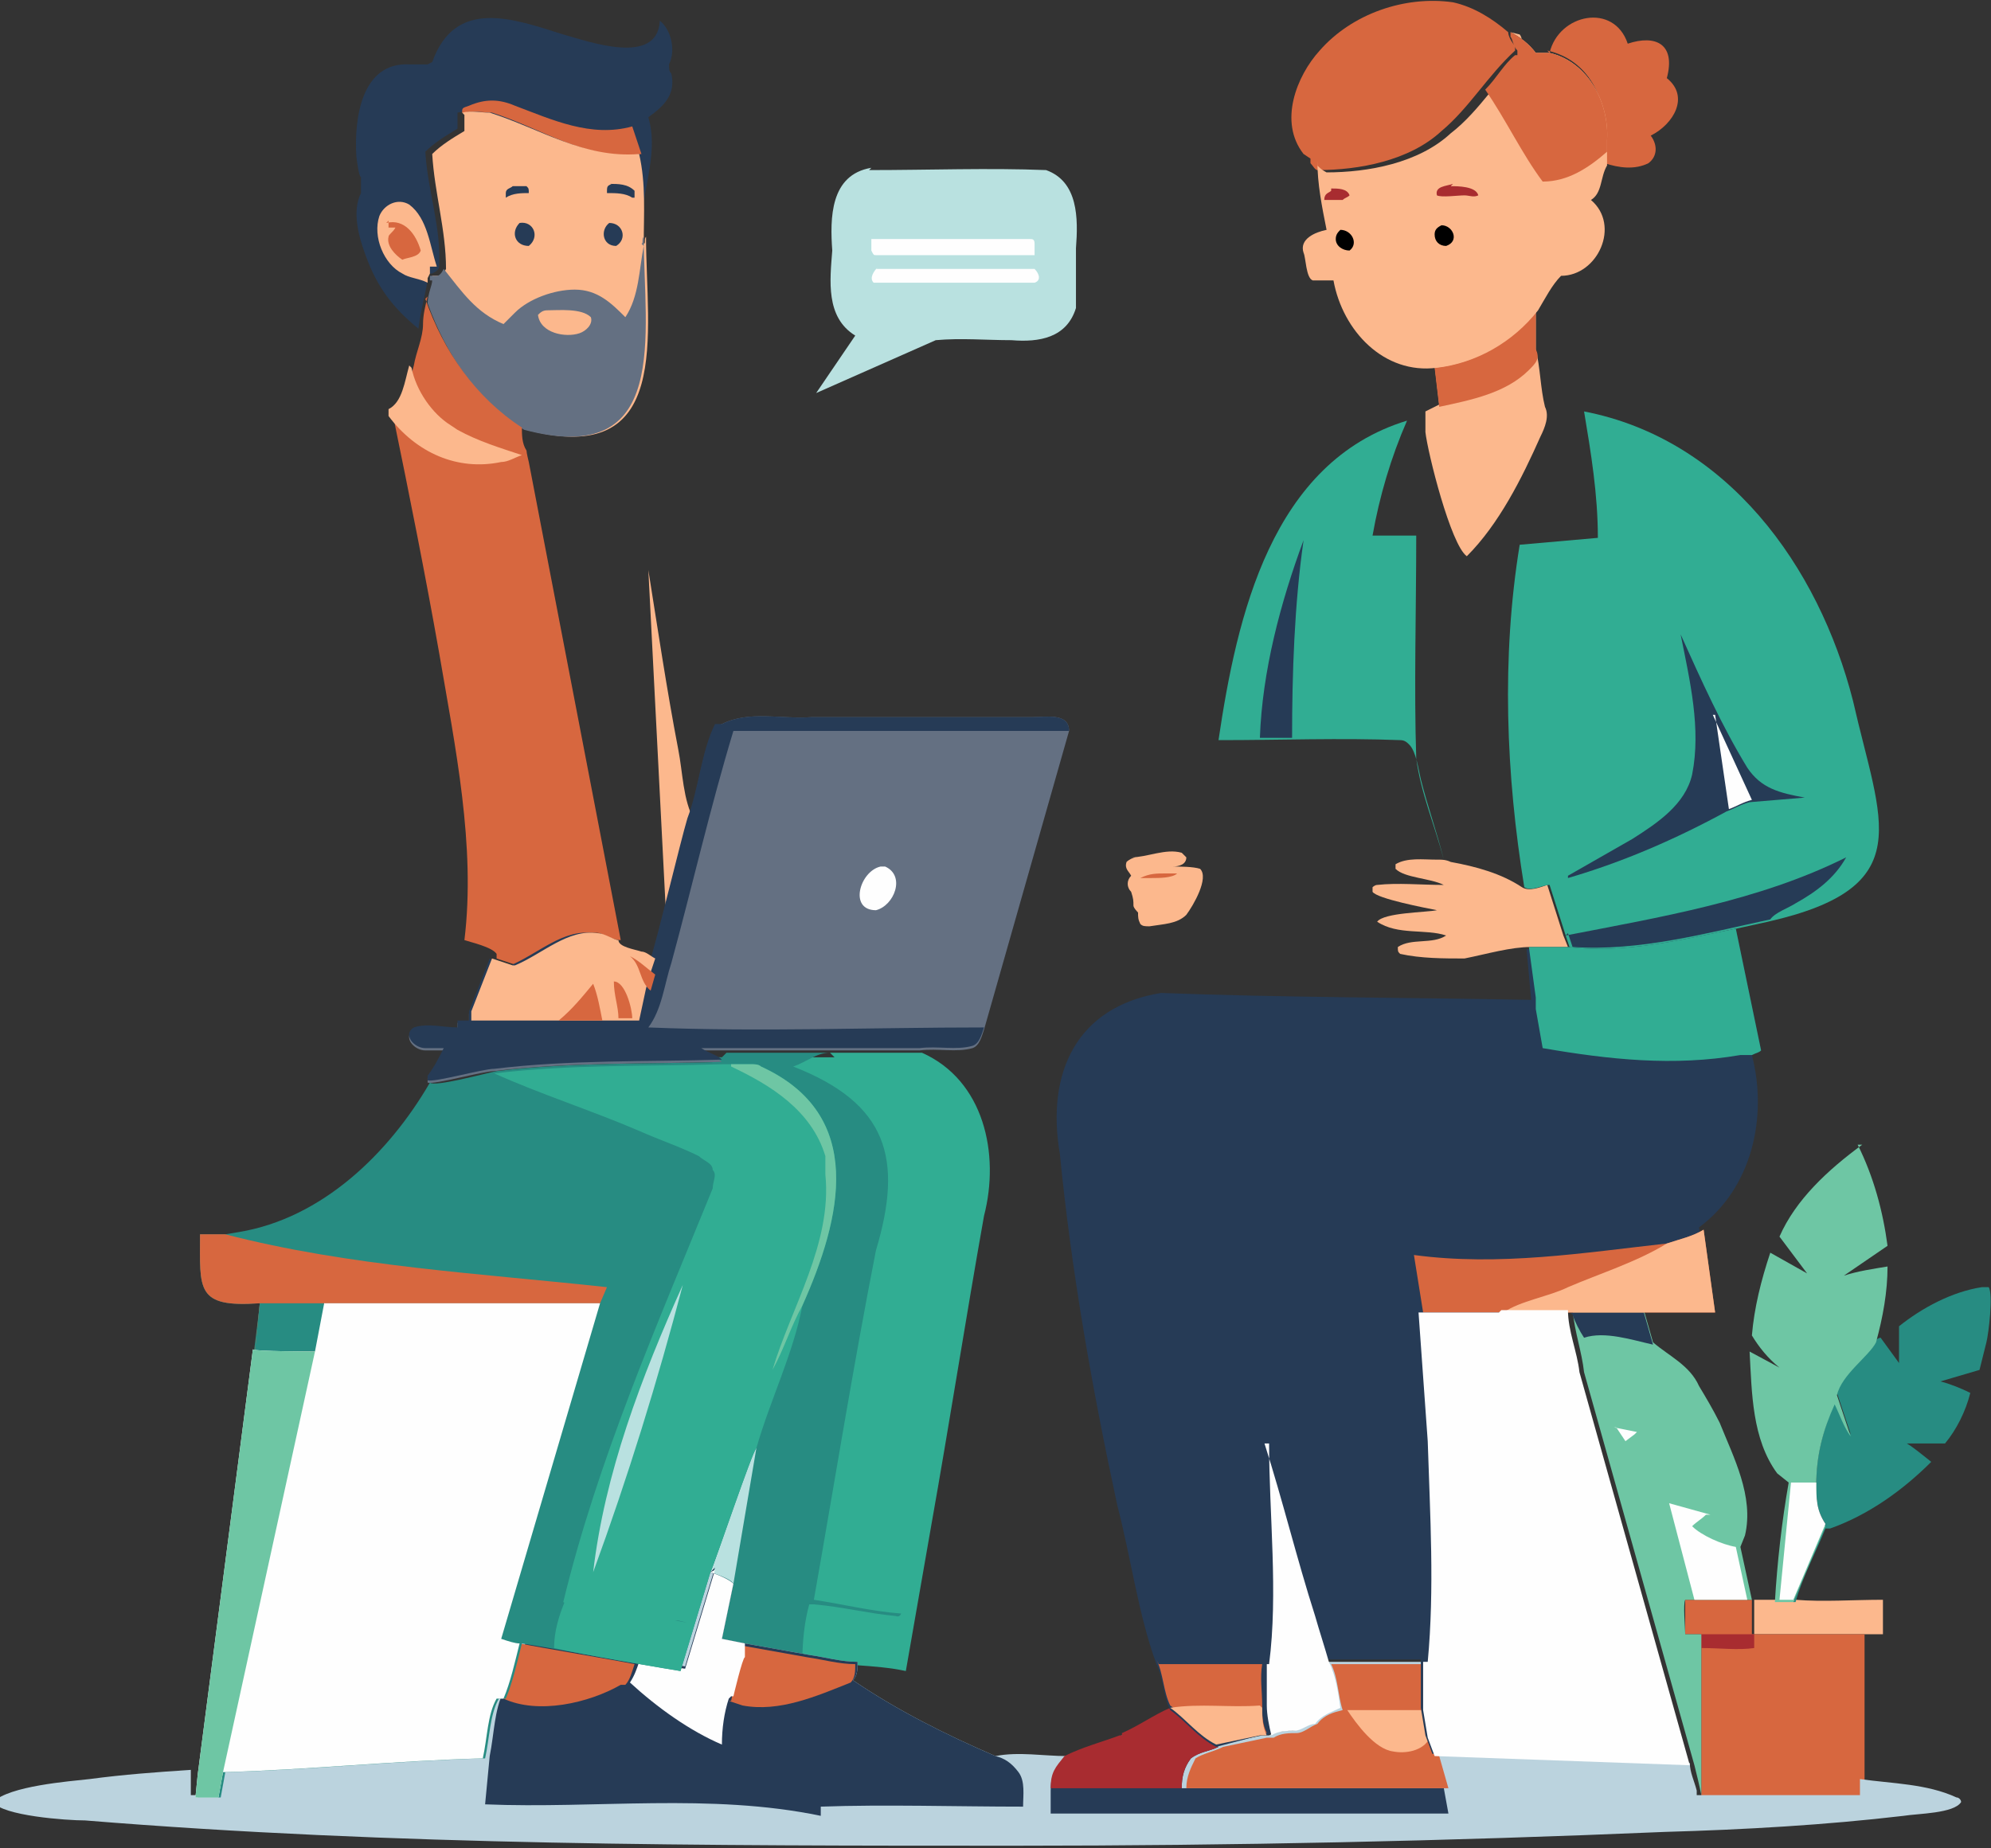
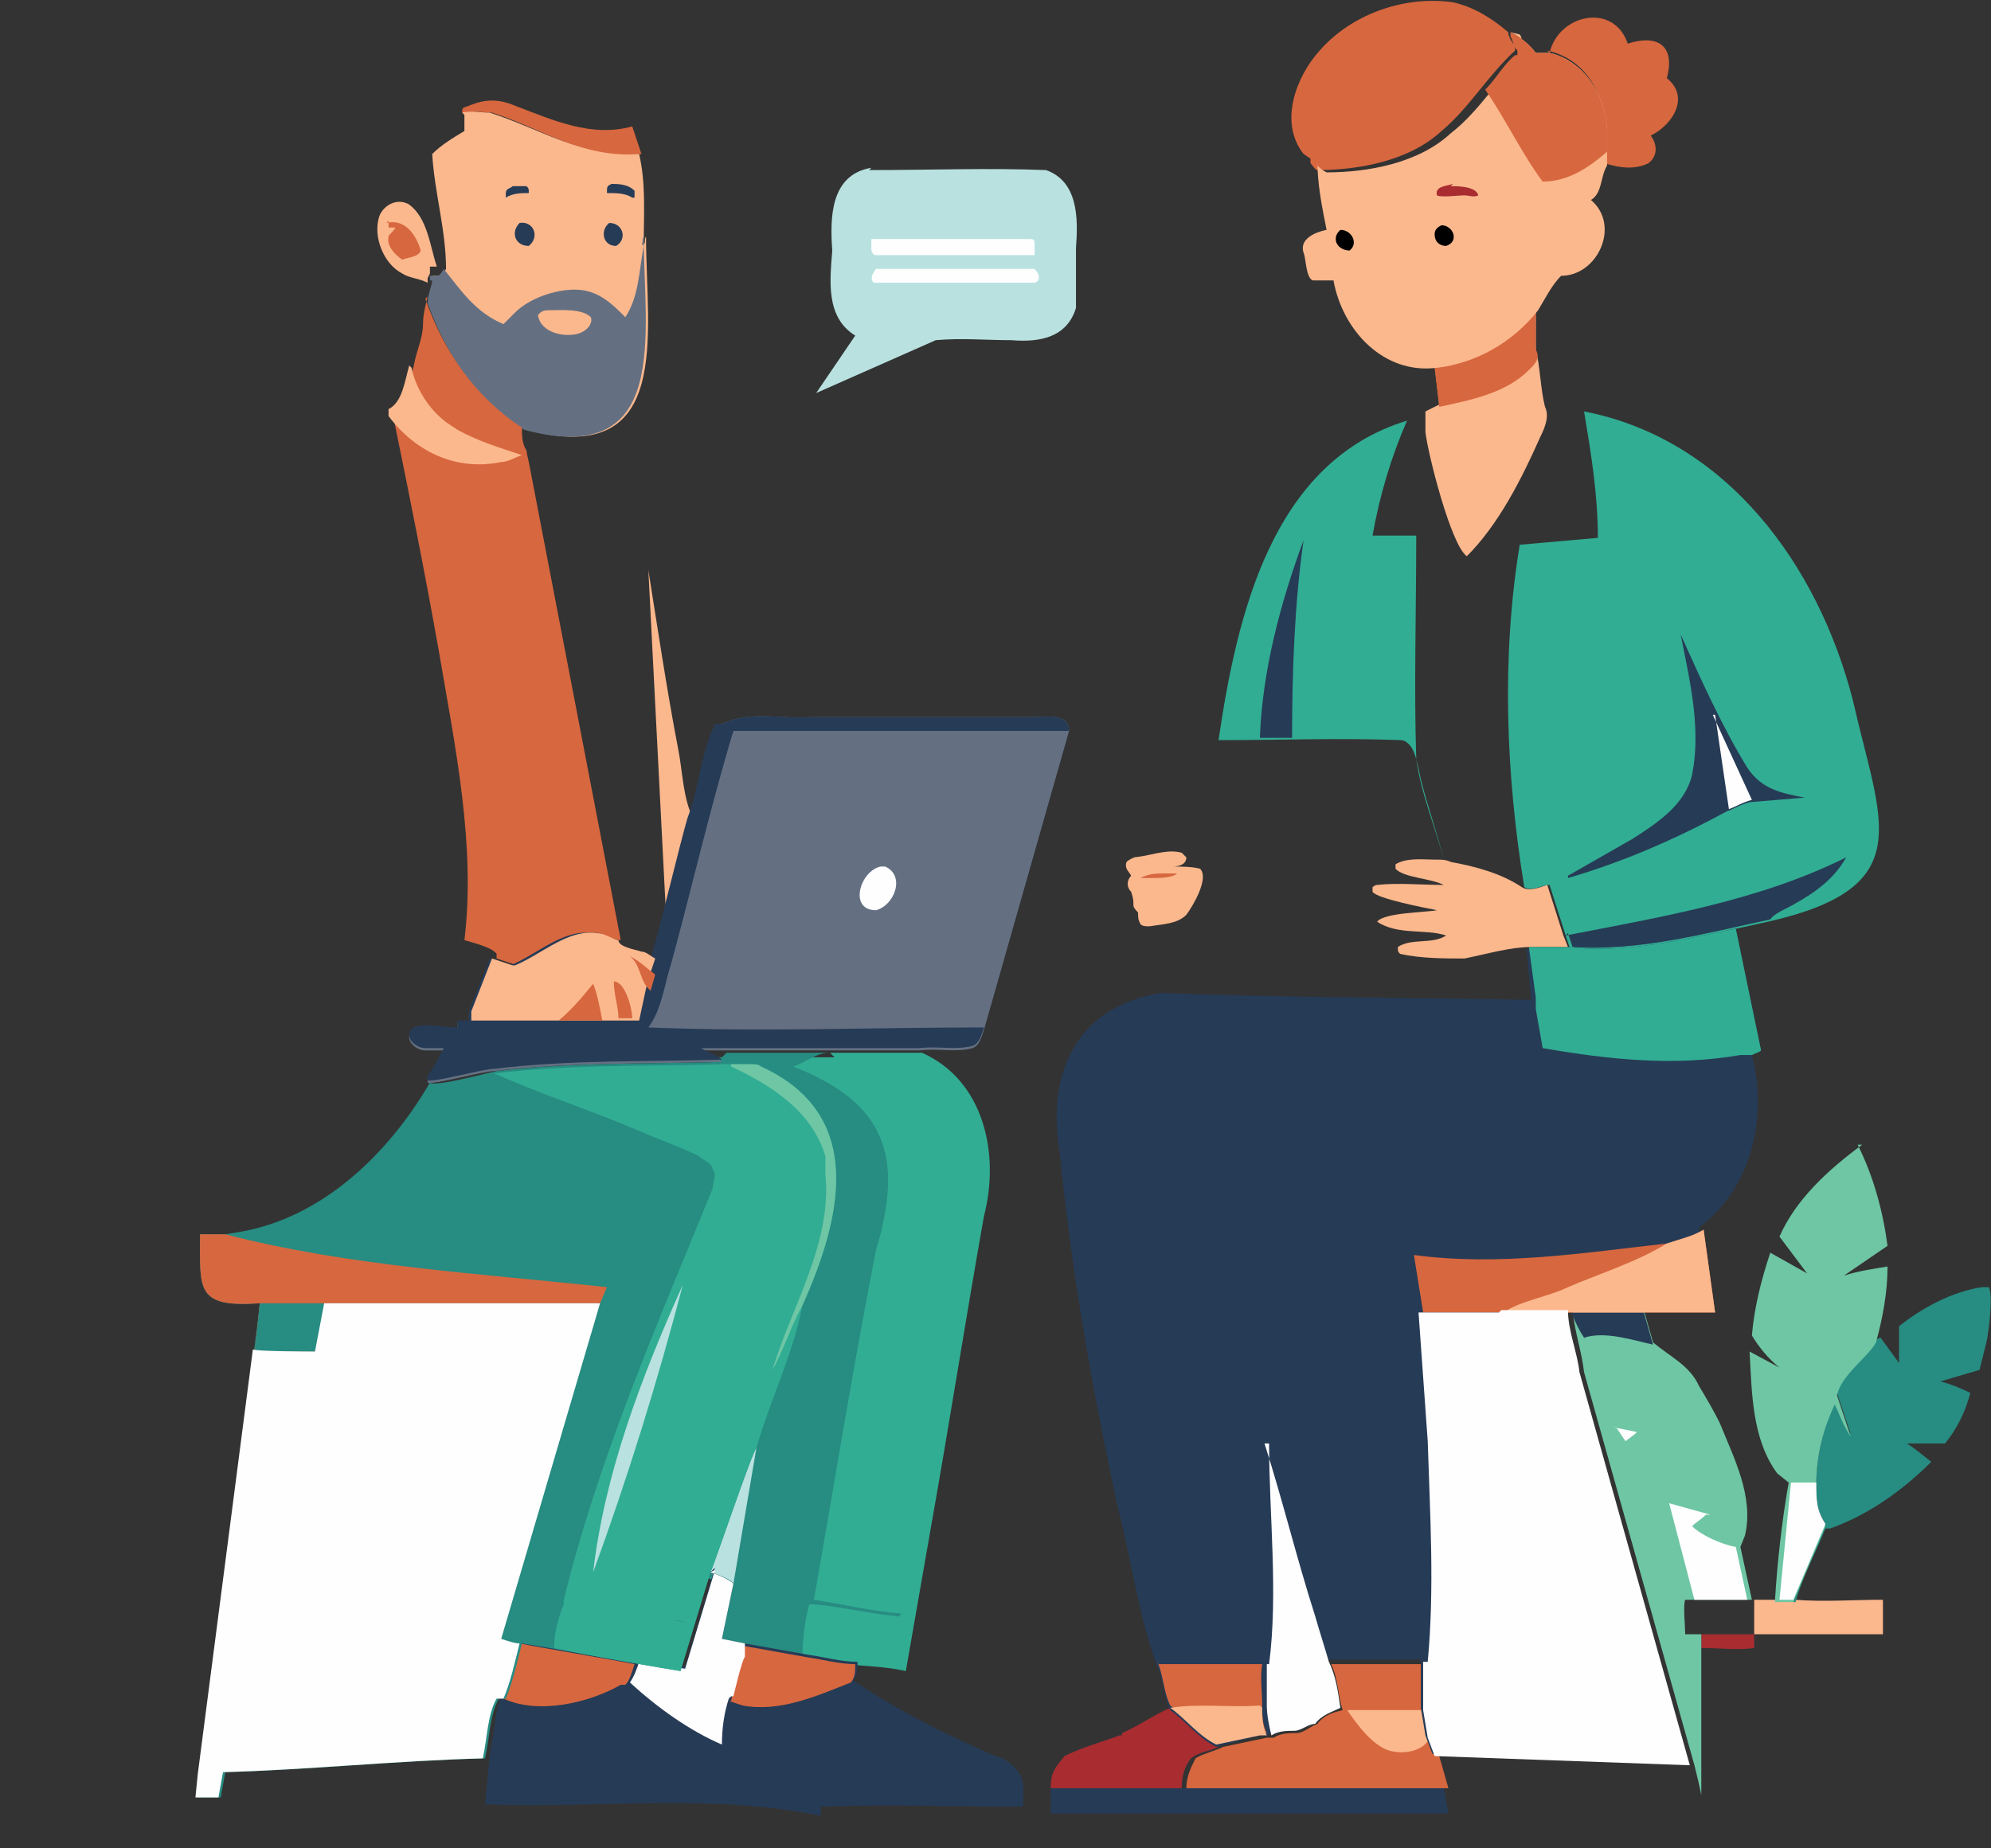
<svg xmlns="http://www.w3.org/2000/svg" id="a" viewBox="0 0 86.6 80.4">
  <rect x="0" y="0" width="86.6" height="80.4" fill="#333333" stroke="none" />
  <defs>
    <style>.b{fill:#fefefe;}.b,.c,.d,.e,.f,.g,.h,.i,.j,.k,.l,.m{stroke-width:0px;}.c{fill:#6ec6a4;}.e{fill:#647082;}.f{fill:#278c82;}.g{fill:#fcb88d;}.h{fill:#a82c30;}.i{fill:#d7673f;}.j{fill:#31ad93;}.k{fill:#bbd3de;}.l{fill:#263b56;}.m{fill:#b9e1e0;}</style>
  </defs>
  <path class="g" d="M77.4,69.6c.2,0,.4,0,.6,0h.1c1.2.1,2.5,0,3.8,0v1.5c-.4,0-5.1,0-5.6,0v-1.5s.9,0,.9,0h.2Z" />
  <path class="g" d="M49.2,37.3c.7,0,1.5-.4,2.2-.2,0,0,.1.1.2.2,0,.3-.3.4-.6.4h0c.3,0,.9,0,1.2.1.4.4-.3,1.6-.6,2-.4.4-1,.4-1.6.5-.2,0-.3,0-.4-.1-.1-.2-.1-.3-.1-.5,0,0-.2-.2-.2-.3,0-.2,0-.3-.1-.6-.2-.2-.2-.5,0-.7-.1-.2-.3-.3-.2-.6.1-.1.3-.2.4-.2Z" />
  <path class="i" d="M50.8,38h.4s0,0,0,0c-.2.2-.8.2-1.1.2-.2,0-.3,0-.5,0h0c.4-.2.7-.2,1.1-.2Z" />
  <path class="g" d="M29,40.4l-.8-15.6c.4,2.5.8,5.2,1.3,7.8.2,1,.2,2.2.7,3.1h0s-1.2,4.8-1.2,4.8Z" />
  <path class="i" d="M67.4,2.3c.4-1.7,2.8-2.2,3.4-.4,1.2-.4,2.1,0,1.7,1.5,1,.8.3,2-.7,2.5.3.4.3.9-.1,1.2-.6.3-1.3.2-1.9,0h0c0-.2,0-.4,0-.6v-.5c.1-1.7-.7-3.4-2.5-3.8Z" />
  <path class="g" d="M62.6,37.4h0c.1,0,.3,0,.5.1,1.1.2,2.2.5,3.1,1.1.3.2.8,0,1.1-.1l.7,2.2.2.5h-1.6c-.9,0-1.9.3-2.9.5-.9,0-1.9,0-2.8-.2-.1-.1-.1-.1-.1-.3.6-.4,1.5-.1,2.1-.5-.9-.3-2.1,0-3-.6h0c.3-.4,2.1-.4,2.6-.5-.5-.1-2.6-.5-2.8-.8,0,0,0-.1,0-.2,0,0,.1-.1.2-.1.9-.1,1.9,0,2.9,0-.6-.3-1.7-.3-2.1-.7,0,0,0-.1,0-.2.5-.3,1.2-.2,1.8-.2Z" />
  <path class="g" d="M66.8,13.5v1.7c.2.8.2,1.7.4,2.5.2.4,0,.9-.2,1.3-.8,1.8-1.8,3.8-3.2,5.2-.7-.5-1.7-4.5-1.8-5.4v-.9c0,0,.4-.2.6-.3l-.2-1.7c1.8-.2,3.3-1.1,4.4-2.5Z" />
  <path class="i" d="M66.8,13.5v1.7c.2.4,0,.6-.3.9-1,1-2.5,1.3-3.9,1.6l-.2-1.7c1.8-.2,3.3-1.1,4.4-2.5Z" />
  <path class="f" d="M86.4,56h.1c.2.3,0,2-.1,2.4l-.3,1.2-1.7.5c.4.1.9.3,1.3.5-.2.8-.6,1.6-1.1,2.2h-1.7c0-.1,1.1.8,1.1.8-1.2,1.2-2.7,2.3-4.4,2.9h-.2c-.4,1-1,2.1-1.3,3.2h-.1s1.4-3.4,1.4-3.4c-.4-.6-.4-1.1-.4-1.8,0-1.2.3-2.3.8-3.5.2.5.4,1,.7,1.4l-.6-1.8c.2-.9,1.4-1.7,1.7-2.3,0,0,.1-.1.2-.1l.8,1.1v-1.6c1-.8,2.3-1.5,3.6-1.7Z" />
  <path class="i" d="M57.4,2.2c1.4-1.6,3.7-2.4,5.8-2.1.9.2,1.7.7,2.4,1.3,0,.2.2.5.3.6v.2c-1.2,1.1-2,2.5-3.2,3.5-1.4,1.3-3.6,1.7-5.4,1.7-.1,0-.2-.2-.3-.3v-.2s0,0,0,0l-.3-.2c-1.1-1.4-.3-3.4.7-4.5Z" />
-   <path class="i" d="M76,69.6h.2s0,0,0,0v1.5s4.9,0,4.9,0c0,1.3,0,5.8,0,7.1-1.7,0-5.4,0-7.1,0h0c0-.4,0-7,0-7.1-.2,0-.5,0-.7,0,0-.3,0-1.3,0-1.5.2,0,2.4,0,2.7,0Z" />
  <path class="h" d="M74,71.1c.7,0,1.5,0,2.3,0v.6c-.7.1-1.5,0-2.3,0v-.7Z" />
  <path class="c" d="M80.8,49.8c.7,1.4,1.1,2.9,1.3,4.4l-1.9,1.3c.6-.2,1.3-.3,1.9-.4,0,1.1-.2,2.2-.5,3.3-.3.6-1.5,1.4-1.7,2.3l.6,1.8c-.3-.4-.5-1-.7-1.4-.5,1.1-.8,2.2-.8,3.5,0,.7,0,1.2.4,1.8l-1.4,3.3c-.2,0-.4,0-.6,0h-.2c.1-1.7.3-3.5.6-5.2l-.5-.4c-1.1-1.5-1.1-3.5-1.2-5.3l1.3.7c-.5-.4-.9-.9-1.2-1.4.1-1.2.4-2.4.8-3.6l1.6.9-1.2-1.6c.7-1.6,2.1-2.9,3.6-4Z" />
  <path class="b" d="M77.9,64.5c.4,0,.7,0,1.1,0,0,.7,0,1.2.4,1.8l-1.4,3.3c-.2,0-.4,0-.6,0l.5-5.1Z" />
  <path class="c" d="M68.2,57h.1s3.2,0,3.2,0l.4,1.4c.7.6,1.6,1,2,1.9.3.5.6,1,.9,1.6.6,1.5,1.5,3.2,1.1,4.9l-.2.5.5,2.3h-.2c-.3,0-2.5,0-2.7,0-.1.2,0,1.2,0,1.5.2,0,.5,0,.7,0,0,0,0,6.7,0,7h0c-.1-.5-.2-.9-.3-1.3l-4.8-17.1c-.1-.9-.4-1.7-.5-2.7Z" />
  <path class="b" d="M70.2,62.1l1,.2h0s-.1.1-.1.1l-.4.3-.4-.6Z" />
  <path class="l" d="M68.3,57.1h3.2s.4,1.4.4,1.4c-.9-.2-2.1-.6-3-.3-.2-.3-.4-.7-.5-1Z" />
  <path class="b" d="M72.6,65.4l1.8.5h-.2c-.2.2-.4.3-.6.5.4.4,1.3.8,1.9.9l.5,2.3h-2.3s-1.1-4.2-1.1-4.2Z" />
-   <path class="l" d="M18.8,2.7c1-2.8,3.5-1.9,5.7-1.2,1.1.3,4.1,1.4,4.2-.6h0c.5.4.7,1.3.4,1.9h0c0,.2,0,.3.1.4.2.9-.3,1.4-1,1.9.5,1.7-.4,3.4-.3,5.2,0,.1,0,.3-.1.3,0-1.4.1-2.6-.2-3.9-2.4.3-4.3-1.1-6.5-1.8-.4,0-.8-.1-1.2,0,0,.2,0,.4,0,.7-.5.3-1,.6-1.4,1,.1,1.7.7,3.3.6,5,0,.1-.1.2-.3.3h-.1s-.2,0-.2,0c0,.1,0,.2,0,.3h.1c-.1.6-.3,1.3-.4,2.1-1.1-.9-1.8-1.8-2.3-3.2-.3-.8-.6-1.9-.2-2.7v-.7c-.1,0-.2-.9-.2-.9-.1-1.6.2-4.1,2.3-4h0s.8,0,.8,0Z" />
  <path class="i" d="M20.1,4.9c0-.2,0-.2.3-.3.7-.3,1.3-.3,2,0,1.6.6,3.3,1.4,5.1.9l.4,1.2c-2.4.3-4.3-1.1-6.5-1.8-.4,0-.8-.1-1.2,0Z" />
  <path class="g" d="M18.6,12.1c0,.1,0,.1,0,.2-.4-.2-.8-.2-1.1-.4-.8-.4-1.3-1.6-1-2.5.2-.5.8-.8,1.3-.5.8.6.9,1.8,1.2,2.7h-.1c0,0-.2,0-.2,0,0,.1,0,.2,0,.3Z" />
  <path class="i" d="M16.8,9.7h0c.8-.2,1.3.5,1.5,1.2h0c-.1.3-.6.3-.8.4-.3-.2-.7-.6-.6-1,0-.1.2-.2.3-.4-.1,0-.2,0-.3,0v-.3Z" />
  <path class="m" d="M37.8,7.4c2.6,0,5.2-.1,7.7,0,1.4.5,1.4,2.1,1.3,3.4,0,.8,0,1.7,0,2.6-.4,1.3-1.6,1.5-2.8,1.4-1.1,0-2.2-.1-3.3,0,0,0-5.2,2.3-5.2,2.3l1.7-2.5c-1.3-.8-1.1-2.4-1-3.7-.1-1.4-.1-3.3,1.7-3.6Z" />
  <path class="b" d="M38.1,11.7c2.3,0,4.6,0,6.9,0,.2.2.3.5,0,.6h-7c-.2-.2,0-.5.2-.7Z" />
  <path class="b" d="M37.9,10.4h6.9c.1,0,.2,0,.2.2,0,.2,0,.3,0,.5-2.3,0-4.6,0-6.9,0-.1,0-.1,0-.2-.2,0-.2,0-.3,0-.5Z" />
  <path class="j" d="M53,32.2c.8-5.4,2.3-12.1,8.2-13.9-.7,1.6-1.2,3.3-1.5,5h1.9c0,3.3-.1,6.6,0,9.7.2,1.5.8,2.9,1.2,4.4h0c-.3-1.2-.7-2.3-1-3.5-.1-.4-.2-1.2-.5-1.5-.1-.1-.2-.2-.4-.2-2.6-.1-5.2,0-7.8,0Z" />
  <path class="l" d="M56.7,23.5c-.4,2.8-.5,5.8-.5,8.6h-1.4c.1-2.9.9-5.9,1.9-8.6Z" />
  <path class="g" d="M20.1,4.9c.4-.1.8,0,1.2,0,2.2.7,4.1,2,6.5,1.8.3,1.3.2,2.6.2,3.9.1,0,0-.2.1-.3,0,4.2,1.2,10.1-5.2,8.4-2.1-1.3-3.4-3.3-4.2-5.5h0c0-.4.2-.8.2-1h-.1s0-.1,0-.2h.2s.1,0,.1,0c.1,0,.2-.1.3-.3,0-1.7-.5-3.3-.6-5,.4-.4.9-.7,1.4-1,0-.2,0-.4,0-.7Z" />
  <path class="l" d="M22.1,8.1c.2,0,.5,0,.8,0,.1.1.1.1.1.3h0c-.3,0-.7,0-1,.2h0c0,0,0-.2,0-.2,0-.2.2-.2.3-.3Z" />
  <path class="l" d="M26.5,8c.4,0,.8,0,1.1.3,0,.1,0,.1,0,.3h-.1c-.3-.2-.7-.2-1.1-.2h0c0-.3,0-.3.2-.4Z" />
  <path class="l" d="M26.5,9.7c.6,0,.8.7.3,1-.6,0-.7-.7-.3-1Z" />
  <path class="l" d="M22.6,9.7c.6-.1.9.6.4,1-.6,0-.8-.6-.4-1Z" />
  <path class="e" d="M27.9,10.6c.1,0,0-.2.1-.3,0,4.2,1.2,10.1-5.2,8.4-2.1-1.3-3.4-3.3-4.2-5.5h0c0-.4.2-.8.2-1h-.1s0-.1,0-.2h.2s.1,0,.1,0c.1,0,.2-.1.3-.3.8,1,1.4,1.9,2.6,2.4l.5-.5c.6-.6,1.7-1,2.6-1,1,0,1.6.6,2.2,1.2.6-.9.6-2.1.8-3.1Z" />
  <path class="g" d="M23.8,13.5c.5,0,1.5-.1,1.9.3.1.3-.2.6-.5.7-.6.2-1.7,0-1.8-.8.1-.1.2-.2.4-.2Z" />
  <path class="g" d="M65.7,1.4c.4.2.8.5,1.1.9h.6c1.7.4,2.6,2.2,2.5,3.8v.5c0,.2,0,.4,0,.6h0c-.3.5-.2,1.2-.7,1.5,1.3,1.1.3,3.3-1.3,3.3-.4.4-.7,1-1,1.5-1.1,1.4-2.7,2.3-4.4,2.5-2.3.3-4.1-1.6-4.5-3.8-.3,0-.6,0-.9,0-.3-.1-.3-1-.4-1.2h0c-.2-.6.5-.9,1-1-.2-1-.4-2-.4-3v.2c.1.1.2.2.4.3,1.8,0,4-.4,5.4-1.7,1.3-1,2.1-2.5,3.3-3.5v-.2c-.2-.2-.2-.5-.3-.6Z" />
-   <path class="h" d="M57.9,8.2c.3,0,.7,0,.8.3-.1.1-.2.1-.3.2-.3,0-.5,0-.8,0h0c0-.3.2-.3.3-.4Z" />
  <path class="d" d="M58.3,10c.5,0,.8.6.4.9-.3,0-.6-.2-.6-.5,0-.2.1-.3.2-.4Z" />
  <path class="d" d="M62.7,9.8c.5,0,.8.7.2.9-.3,0-.5-.2-.5-.5,0-.2.1-.3.3-.4Z" />
  <path class="h" d="M63.1,8.1c.3,0,1.1,0,1.2.4-.2.1-.4,0-.6,0-.3,0-1,.1-1.2,0-.1-.4.4-.4.7-.5Z" />
  <path class="i" d="M65.7,1.4c.4.2.8.5,1.1.9h.6c1.7.4,2.6,2.2,2.5,3.8v.5c-.8.7-1.7,1.3-2.8,1.3-.9-1.2-1.6-2.7-2.5-4,.5-.5.8-1.1,1.3-1.5.1,0,0,0,.1,0v-.2c-.2-.2-.2-.5-.3-.6Z" />
  <path class="i" d="M18.5,13h0c.8,2.3,2.2,4.3,4.2,5.6,0,.3,0,.7.2,1h0c0,.1.1.5.1.5l4,20.8c-.3,0-.7-.2-.9-.3-1.3-.2-2.4.9-3.6,1.4l-.9-.3v-.2c-.2-.3-1.1-.5-1.4-.6.5-4.1-.4-8.4-1.1-12.5-.6-3.4-1.3-6.9-2-10.3v-.3c.6-.3.7-1.2.9-1.9.1-.6.4-1.2.4-1.8,0-.4.1-.8.2-1.2Z" />
  <path class="g" d="M17.9,16h0c.2,1,.9,2,1.7,2.5l.3.2c.9.5,1.9.8,2.8,1.1-.3.1-.6.3-.9.3-1.9.4-3.7-.4-4.9-2v-.3c.6-.3.7-1.2.9-1.9Z" />
  <path class="j" d="M36.1,45.8h4c2.7,1.2,3.4,4.4,2.7,7.1-.8,4.5-1.5,9-2.3,13.5l-1.1,6.3c-1.4-.3-2.8-.2-4.1-.5l-2.8-.5-1-.2.5-2.4c-.1-.2-.7-.4-1-.5.3-.7,1.7-5.2,2-5.4.6-2.1,1.6-4.1,2-6.2,1.7-3.8,2.8-8.3-1.8-10.4-.1,0-.3-.2-.4-.2h-.9s-.2,0-.2,0c-.3-.2-.6-.3-.9-.4h1s4.5,0,4.5,0Z" />
  <path class="f" d="M31.6,45.8h4.5c-.6,0-1,.4-1.6.6,4.1,1.6,4.8,4,3.6,8-1,5.1-1.8,10.1-2.7,15.2,1.3.2,2.5.5,3.8.6h0c-.1.2-.2.1-.3.1-1.1-.1-2.3-.4-3.5-.5h-.2c-.2.7-.3,1.6-.3,2.4l-2.8-.5-1-.2.5-2.4c-.1-.2-.7-.4-1-.5.3-.7,1.7-5.2,2-5.4.6-2.1,1.6-4.1,2-6.2,1.7-3.8,2.8-8.3-1.8-10.4-.1,0-.3-.2-.4-.2h-.9s-.2,0-.2,0c-.3-.2-.6-.3-.9-.4h1Z" />
  <path class="m" d="M30.9,68.4c.3-.7,1.7-5.2,2-5.4l-1,5.9h0c-.1-.2-.7-.4-1-.5Z" />
  <path class="e" d="M31.4,31.5c1.2-.6,2.6-.2,3.9-.3,3.2,0,6.4,0,9.6,0,.6,0,1.6-.2,1.6.6l-3.7,13c-.1.3-.2.7-.5.8-.7.2-1.5,0-2.3.1-2.1,0-6.4,0-8.5,0h-1c.3.2.7.3.9.5-3.3.1-6.6,0-9.9.4-.5,0-2.6.6-2.9.5v-.2c.3-.4.5-.8.7-1.2h-.8c-.5,0-1-.6-.5-.9.6-.2,1.3,0,1.9,0h0c0-.2,0-.2,0-.3.2,0,.4,0,.5,0v-.4s.9-2.3.9-2.3l.9.3c1.2-.5,2.3-1.6,3.6-1.4.3,0,.7.3.9.3,0,.3.7.4,1,.5.2,0,.4.2.6.3.3-.9,1.3-5.1,1.6-6.1.5-1.3.6-2.9,1.2-4.1Z" />
  <path class="b" d="M38.3,37.7h.2c.9.4.4,1.7-.4,1.9-1.2,0-.7-1.7.2-1.9Z" />
  <path class="l" d="M31.4,31.5c1.2-.6,2.6-.2,3.9-.3,3.2,0,6.4,0,9.6,0,.6,0,1.6-.2,1.6.6h-14.6c-1,3.3-1.8,6.8-2.7,10.1-.3.9-.4,2-1,2.8,4.9.2,9.7,0,14.6,0-.1.3-.2.7-.5.8-.7.2-1.5,0-2.3.1-2.1,0-6.4,0-8.5,0h-1c.3.2.7.3.9.5-3.3.1-6.6,0-9.9.4-.5,0-2.6.6-2.9.5v-.2c.3-.4.5-.8.7-1.2h-.8c-.5,0-1-.6-.5-.9.6-.2,1.3,0,1.9,0h0c0-.2,0-.2,0-.3.2,0,.4,0,.5,0v-.4s.9-2.3.9-2.3l.9.3c1.2-.5,2.3-1.6,3.6-1.4.3,0,.7.3.9.3,0,.3.7.4,1,.5.2,0,.4.2.6.3.3-.9,1.3-5.1,1.6-6.1.5-1.3.6-2.9,1.2-4.1Z" />
  <path class="g" d="M22.4,42c1.2-.5,2.3-1.6,3.6-1.4.3,0,.7.3.9.3,0,.3.7.4,1,.5.2,0,.4.2.6.3l-.2.6-.2.7-.3,1.4c-2,0-5.2,0-7.3,0v-.4s.9-2.3.9-2.3l.9.3Z" />
  <path class="i" d="M28.3,43.1c-.5-.4-.4-1.1-.9-1.5.4.2.7.5,1.1.8l-.2.7Z" />
  <path class="i" d="M26.7,42.7c.5,0,.8,1.2.8,1.6h-.6c0-.5-.2-1-.2-1.6Z" />
  <path class="i" d="M25.8,42.8c.2.5.3,1.1.4,1.6h-1.9c.6-.5,1-1,1.5-1.6Z" />
  <path class="j" d="M68.9,17.9c6.2,1.2,10.2,6.7,11.7,12.6,1.2,5.3,2.9,8.1-3.7,9.6-2.8.6-5.7,1.4-8.6,1.2h0c0,0-.2-.6-.2-.6l-.7-2.2c-.3,0-.8.3-1.1.1-.8-4.9-1-10-.2-14.9l3.4-.3c0-1.9-.3-3.7-.6-5.5Z" />
  <path class="l" d="M68.1,40.7c4.1-.8,8.4-1.5,12.2-3.4-.5.9-1.3,1.5-2.2,2-.3.2-.9.4-1.1.7-2.8.6-5.7,1.4-8.6,1.2h0c0,0-.2-.6-.2-.6Z" />
  <path class="l" d="M68.2,38.1l2.8-1.6c1.1-.7,2.3-1.5,2.6-2.8.4-2-.1-4.1-.5-6.1.9,2,1.8,4,2.9,5.8.6.9,1.4,1.1,2.5,1.3l-2.4.2c-.4.1-.7.3-1,.4-2.2,1.2-4.5,2.2-6.9,2.9Z" />
  <path class="b" d="M74.5,31.1l1.7,3.7c-.4.1-.7.3-1,.4l-.6-4.1Z" />
-   <path class="k" d="M30.9,68.4c.3.1.8.3,1,.5l-.5,2.4,1,.2,2.8.5c.7.1,1.4.3,2.1.3,0,.3,0,.6-.2.8,1.9,1.3,4.1,2.4,6.2,3.3,1-.2,2.1,0,3.1,0,.8-.4,1.6-.6,2.4-.9h.1c0,.1,0,0,0,0h0c0,0,0-.1,0-.1.7-.3,1.4-.8,2.1-1.1.7.5,1.2,1.2,2,1.6l1.9-.4h.3c.3-.2.7-.2,1-.2h0c.3,0,.6-.3.9-.4h0c.3-.4.7-.5,1.1-.6-.2-.6-.2-1.4-.5-2h4.2c-.1.2,0,1.6,0,2l.2,1.2.3.8,11.1.4c0,.4.2.8.3,1.2h0c0,.1,0,.2,0,.2,1.7,0,5.4,0,7.1,0v-1.1s0,.4,0,.4c1.4.2,2.9.2,4.2.8.1,0,.2.1.2.2-.3.5-1.9.5-2.5.6-3.4.4-6.9.6-10.4.7-9.4.4-18.8.6-28.2.6-13.5,0-27,0-40.5-1.1-.8,0-3.6-.2-4-.8h0c.7-.7,3.3-.9,4.2-1,1.5-.2,2.9-.3,4.4-.4v1.1c-.1,0,.9,0,.9,0l.2-1.1c3.7,0,7.5-.5,11.3-.5h0c.2-1,.2-2,.6-2.8h.3c.3-.7.5-1.6.7-2.3,1.9.3,5,.9,6.9,1.2l1.3-4.3Z" />
  <path class="l" d="M51,74.4c.7.5,1.2,1.2,2,1.6-.4.2-.8.2-1.2.5-.3.4-.4.8-.4,1.3,2.7,0,8.6,0,11.4,0l.2,1.1c-3.7,0-13.8,0-17.3,0v-1c0-.7.2-.9.6-1.4.8-.4,1.6-.6,2.4-.9h.1c0,.1,0,0,0,0h0c0,0,0-.1,0-.1.7-.3,1.4-.8,2.1-1.1Z" />
  <path class="h" d="M51,74.4c.7.5,1.2,1.2,2,1.6-.4.2-.8.2-1.2.5-.3.4-.4.8-.4,1.3h-.4s-5.3,0-5.3,0c0-.7.2-.9.6-1.4.8-.4,1.6-.6,2.4-.9h.1c0,.1,0,0,0,0h0c0,0,0-.1,0-.1.7-.3,1.4-.8,2.1-1.1Z" />
  <path class="i" d="M57.9,72.4h4.2c-.1.2,0,1.6,0,2l.2,1.2.3.8.4,1.4c-2.8,0-8.6,0-11.4,0,0-.5.2-.9.4-1.3.3-.2.8-.3,1.2-.5l1.9-.4h.3c.3-.2.7-.2,1-.2h0c.3,0,.6-.3.9-.4h0c.3-.4.7-.5,1.1-.6-.2-.6-.2-1.4-.5-2Z" />
  <path class="g" d="M58.5,74.4h3.5s.2,1.2.2,1.2c-.3.6-1.1.7-1.6.6-.8-.1-1.6-1.2-2-1.8Z" />
  <path class="l" d="M30.9,68.4c.3.1.8.3,1,.5l-.5,2.4,1,.2,2.8.5c.7.1,1.4.3,2.1.3,0,.3,0,.6-.2.8,1.9,1.3,4.1,2.4,6.2,3.3.4.1.7.3,1,.7.3.4.2,1,.2,1.5-2.9,0-6-.1-8.8,0v.4s0,0,0,0c-4.8-1-9.8-.3-14.6-.5l.2-2.1h0c.2-1,.2-2,.6-2.8h.3c.3-.7.5-1.6.7-2.3,1.9.3,5,.9,6.9,1.2l1.3-4.3Z" />
  <path class="i" d="M32.3,71.6l2.8.5c.7.1,1.4.3,2.1.3,0,.3,0,.6-.2.8-1.5.6-3.1,1.3-4.7,1l-.6-.2h.1c0,0,.4-1.8.4-1.8v-.6Z" />
  <path class="i" d="M22.6,71.5c1,.2,4,.7,5,.9-.1.3-.2.7-.4.9h-.2c-1.4.8-3.6,1.3-5.1.6.3-.7.5-1.6.7-2.4Z" />
  <path class="b" d="M30.9,68.4c.3.1.8.3,1,.5l-.5,2.4,1,.2v.6c-.1,0-.5,1.7-.5,1.7h-.1c0,0-.1.1-.1.1-.2.6-.3,1.3-.3,2-1.4-.6-2.8-1.6-4-2.7.2-.3.3-.6.4-.9l2,.3,1.3-4.3Z" />
  <path class="f" d="M31.8,46.3h.9c.1,0,.3,0,.4.1,4.6,2.1,3.5,6.6,1.8,10.4-.4,2.1-1.4,4.1-2,6.2-.2.2-1.7,4.7-2,5.4l-1.3,4.3c-1.9-.3-5-.9-6.9-1.2-.2.8-.4,1.7-.7,2.4h-.3c-.4.7-.4,1.7-.6,2.6h0c-3.8.1-7.6.5-11.3.6l-.2,1.1h-1s.1-1,.1-1c.1-1,2.6-20.2,2.6-20.5-2.8.2-2.6-.6-2.6-3h1.1s.6-.1.6-.1c3.6-.6,6.5-3.4,8.3-6.5.2.2,2.4-.4,2.9-.5,3.3-.4,6.6-.3,9.9-.4h.2Z" />
  <path class="i" d="M8.7,53.7h1.1c5.4,1.4,11.1,1.7,16.6,2.3l-.3.7h-11.9s-.4,2.1-.4,2.1h-2.7s0-.1,0-.1l.2-2c-2.8.2-2.6-.6-2.6-3Z" />
  <path class="f" d="M11.3,56.7c1,0,1.9,0,2.9,0l-.4,2.1h-2.7s0-.1,0-.1l.2-2Z" />
  <path class="j" d="M31.8,46.3h.9c.1,0,.3,0,.4.1,4.6,2.1,3.5,6.6,1.8,10.4-.4,2.1-1.4,4.1-2,6.2-.2.2-1.7,4.7-2,5.4l-1.3,4.3c-1.2-.2-4.2-.7-5.5-1,0-.7.2-1.4.5-2.1,1.8.2,3.6.7,5.3,1h0s0,0,0,0h0c0,0-.4-.1-.4-.1-.1,0-.2,0-.4,0l-1.6-.3c-.1,0-.2,0-.4,0,0,0,0,0-.1,0l-1.5-.3c-.3,0-.7,0-1-.2h0c1.5-6.2,4.1-12.1,6.5-18,0-.3.2-.6,0-.8,0-.3-.4-.4-.6-.6-.8-.4-1.7-.7-2.6-1.1-2.1-.9-4.3-1.6-6.3-2.5,3.3-.4,6.6-.3,9.9-.4h.2Z" />
  <path class="c" d="M31.8,46.3h.9c.1,0,.3,0,.4.1,4.6,2.1,3.5,6.6,1.8,10.4-.5.9-.8,1.9-1.3,2.8.8-2.7,2.6-5.5,2.3-8.5v-.8c-.6-2-2.4-3.1-4.1-3.9Z" />
  <path class="m" d="M29.7,55.9c-1.1,4.2-2.4,8.4-3.9,12.5.5-4.3,2.1-8.5,3.9-12.5Z" />
  <path class="b" d="M14.2,56.7h11.9s-4.3,14.6-4.3,14.6c.3.1.6.2.8.2-.2.8-.4,1.7-.7,2.4h-.3c-.4.7-.4,1.7-.6,2.6h0c-3.8.1-7.6.5-11.3.6l-.2,1.1h-1s.1-1,.1-1l2.4-18.5h0c0,.1,2.7.1,2.7.1l.4-2.1Z" />
-   <path class="c" d="M11,58.7h0c0,.1,2.7.1,2.7.1l-4,18.3-.2,1.1h-1s.1-1,.1-1l2.4-18.5Z" />
  <path class="l" d="M68.2,41.2h0c2.4.3,4.9-.3,7.3-.8l1.1,5.3c-.1.1-.2.1-.4.2.7,2.7,0,5.8-2.3,7.5l.5,3.6c-1.6,0-4.7,0-6.2,0h-.1c0,.9.4,1.7.5,2.6l4.8,17.1-11.1-.4-.3-.8-.2-1.2c0-.4,0-1.8,0-2.1h-4.2c.3.7.4,1.5.5,2.1-.4.2-.8.3-1.1.7h0c-.3,0-.6.3-.9.3h0c-.3,0-.7,0-1,.2h-.3s-1.9.5-1.9.5c-.8-.4-1.3-1.1-2-1.6h0c-.3-.6-.3-1.4-.6-2-.8-2.2-1.1-4.6-1.7-6.9h0c-1.1-5.1-2-10.2-2.5-15.3-.6-3.5.7-6.4,4.4-7,5.3.2,10.8.2,16.1.3l-.2-2.2h1.6Z" />
  <path class="i" d="M50.4,72.4c1.5,0,3,0,4.5,0-.1.6,0,1.2,0,1.8,0,.4,0,.8.2,1.2h0s-.3,0-.3,0l-1.9.4c-.8-.4-1.3-1.1-2-1.6h0c-.3-.6-.3-1.4-.6-2Z" />
  <path class="g" d="M54.9,74.3c0,.4,0,.8.2,1.2h0s-.3,0-.3,0l-1.9.4c-.8-.4-1.3-1.1-2-1.6h0c1.3-.2,2.6,0,3.9-.1Z" />
  <path class="b" d="M55,62.8c.8,2.5,1.4,5,2.2,7.5.2.7.4,1.3.6,2,0,0,0,0,0,0,.3.6.4,1.3.5,2-.4.2-.8.3-1.1.7h0c-.3,0-.6.3-.9.3h0c-.3,0-.7,0-1,.2h0c-.1-.4-.2-.9-.2-1.3,0-.6,0-1.2,0-1.8h.1c.4-3.1,0-6.5,0-9.6Z" />
  <path class="i" d="M74.1,53.5l.5,3.6c-1.6,0-4.7,0-6.2,0h-.1c-1.6,0-4.8,0-6.4,0l-.4-2.5c3.7.5,7.4-.1,11-.5.6-.2,1.1-.3,1.6-.6Z" />
  <path class="g" d="M74.1,53.5l.5,3.6c-1.6,0-4.7,0-6.2,0h-.1s-2.9,0-2.9,0c.7-.5,2-.7,2.8-1.1,1.4-.6,3-1.1,4.3-1.9.6-.2,1.1-.3,1.6-.6Z" />
  <path class="j" d="M68.2,41.2h0c2.4.3,4.9-.3,7.3-.8l1.1,5.3c-.1.1-.2.1-.4.2h-.5c-2.9.5-5.7.2-8.6-.3l-.3-1.7v-.5c0,0-.3-2.2-.3-2.2h1.6Z" />
  <path class="b" d="M65.3,57h2.9c0,.9.4,1.8.5,2.7l4.8,17.1-11.1-.4-.3-.8-.2-1.2c0-.4,0-1.8,0-2.1h.2c.3-3.2.1-6.4,0-9.6l-.4-5.6h3.5Z" />
</svg>